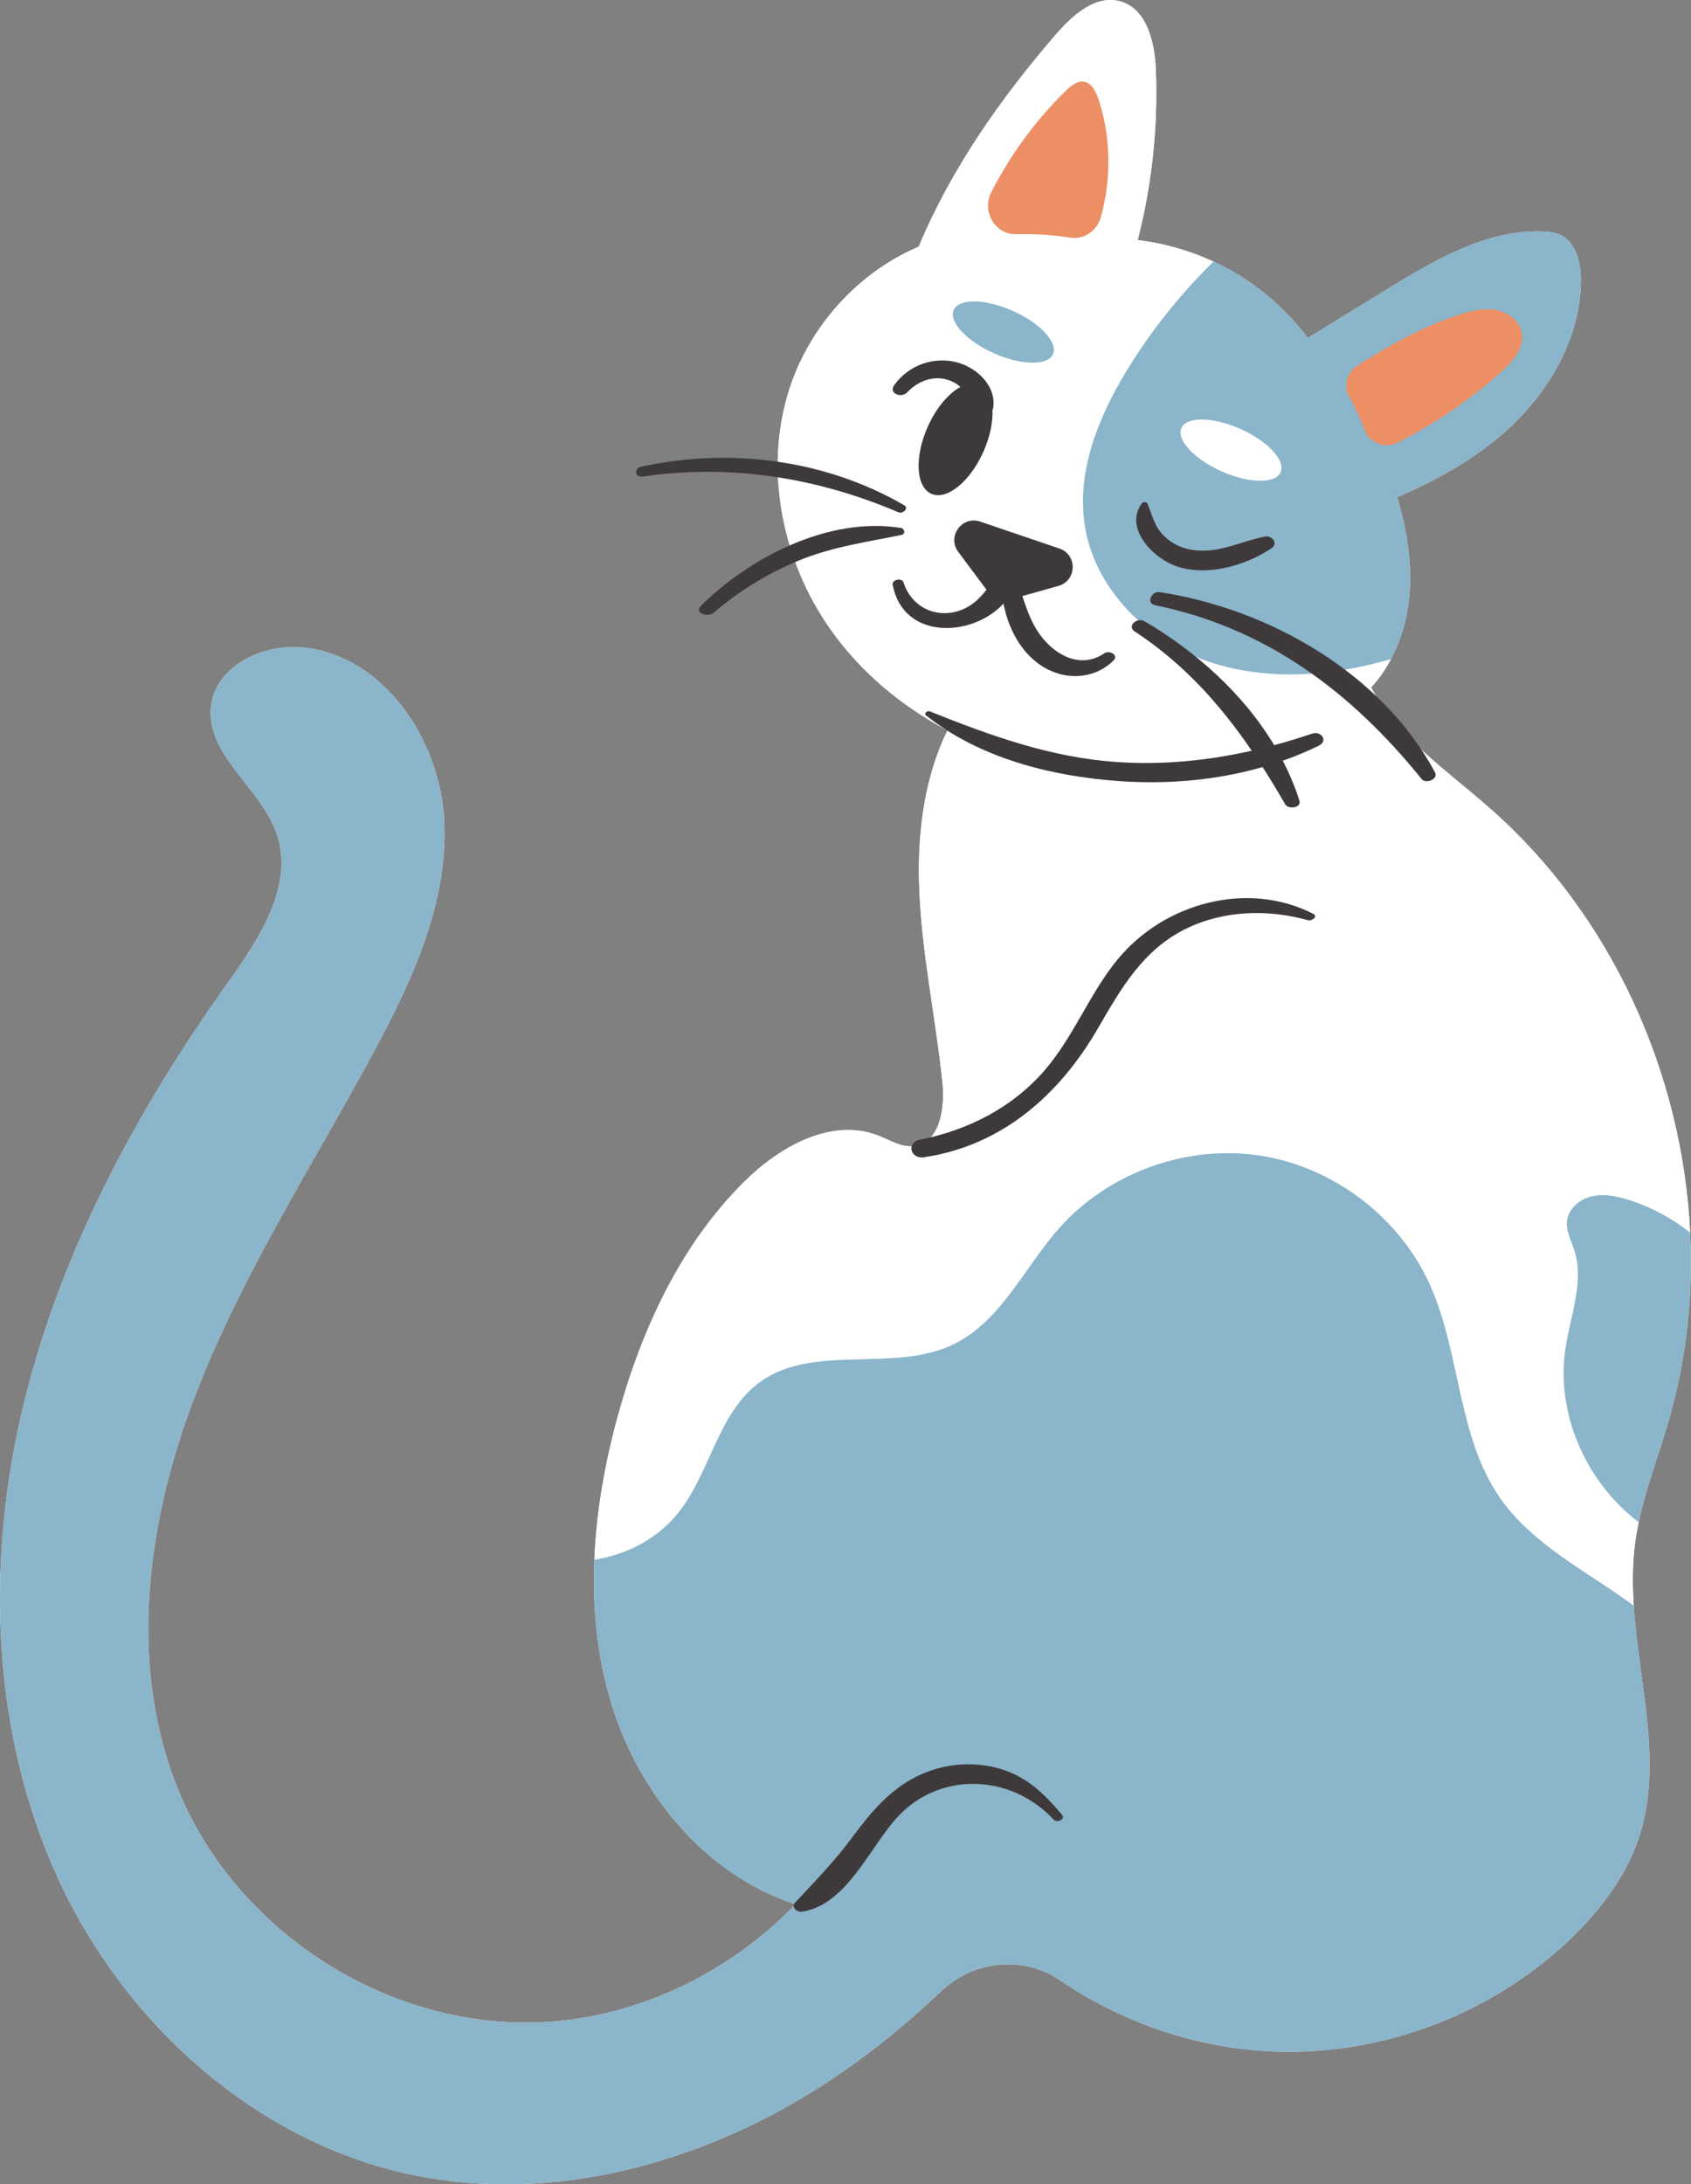
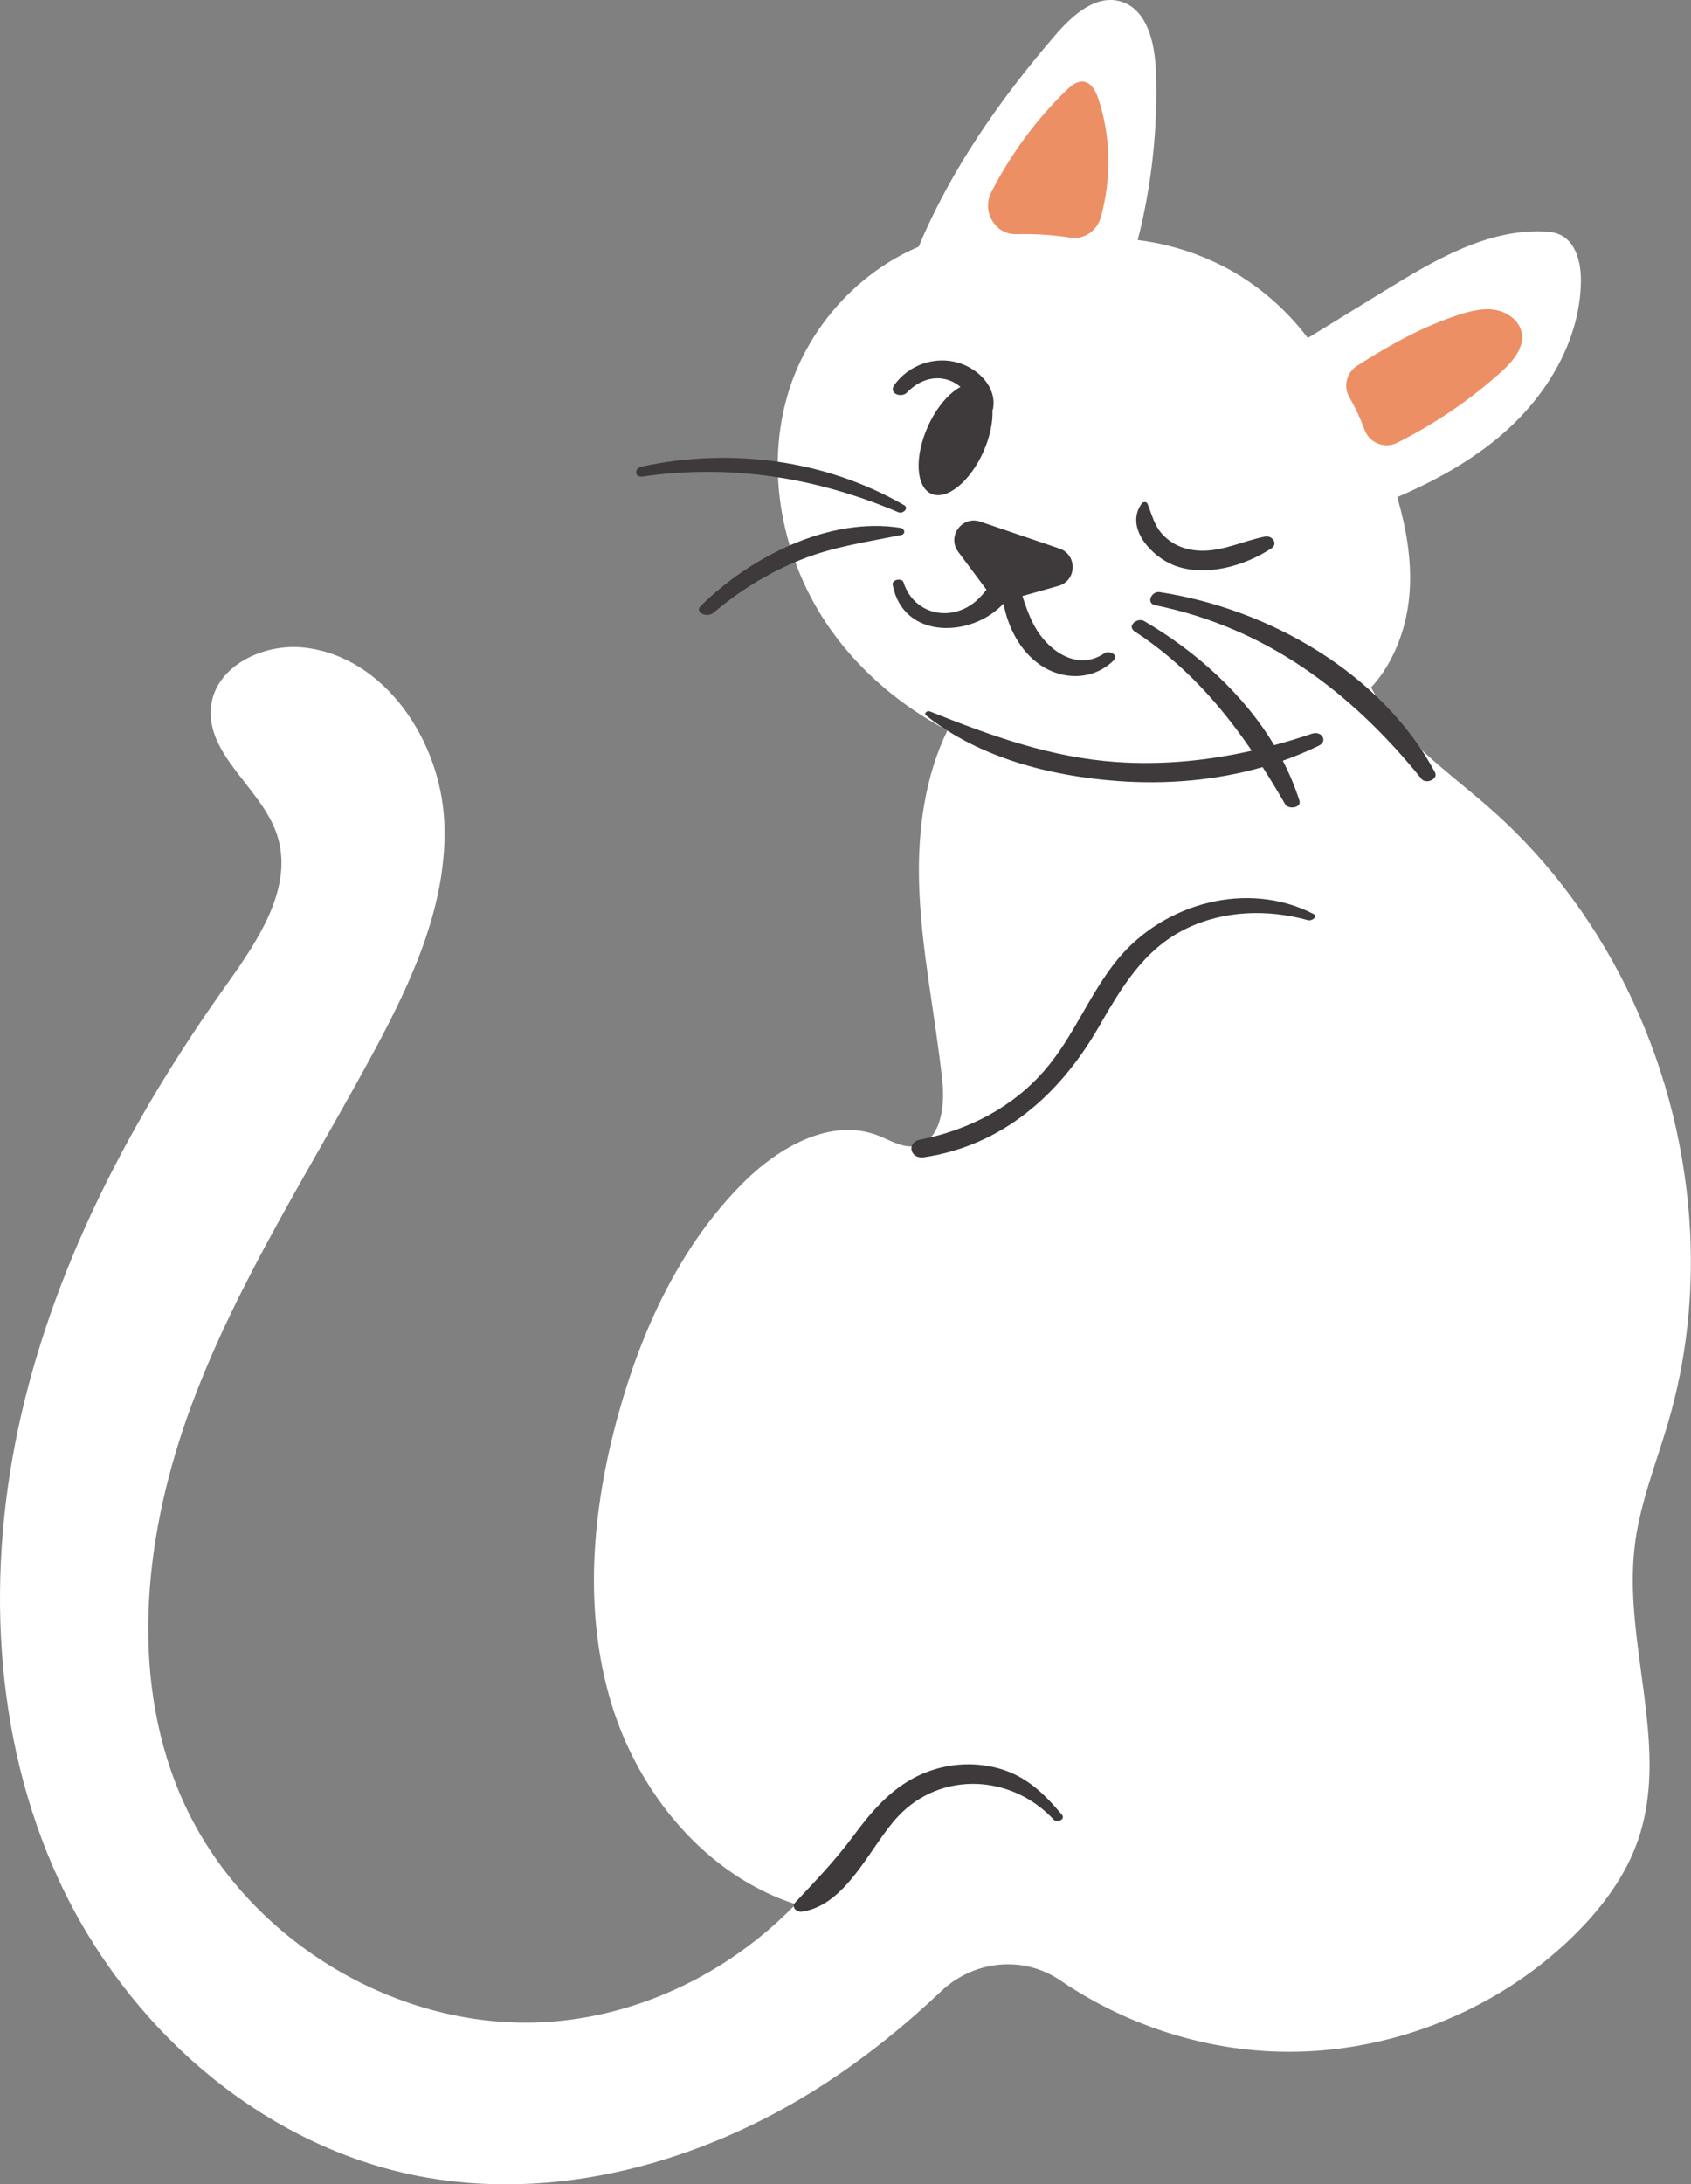
<svg xmlns="http://www.w3.org/2000/svg" fill="#000000" height="500" preserveAspectRatio="xMidYMid meet" version="1" viewBox="0.0 0.0 387.3 500.0" width="387.3" zoomAndPan="magnify">
  <rect x="0.0" y="0.0" width="387.3" height="500.0" fill="#808080" stroke="none" />
  <defs>
    <clipPath id="a">
      <path d="M 0 0 L 387.27 0 L 387.27 500 L 0 500 Z M 0 0" />
    </clipPath>
    <clipPath id="b">
      <path d="M 136 0 L 387.27 0 L 387.27 368 L 136 368 Z M 136 0" />
    </clipPath>
    <clipPath id="c">
-       <path d="M 0 52 L 387.27 52 L 387.27 500 L 0 500 Z M 0 52" />
-     </clipPath>
+       </clipPath>
  </defs>
  <g>
    <g clip-path="url(#a)" id="change1_2">
      <path d="M 375.324 348.43 C 376.961 340.613 379.895 333.07 382.137 325.371 C 386.227 311.348 387.812 296.711 387.105 282.156 C 385.32 245.668 369.137 209.746 341.73 185.457 C 334.188 178.77 325.84 172.863 319.348 165.145 C 317.348 162.754 315.531 160.137 314.027 157.359 C 315.824 155.422 317.348 153.219 318.586 150.852 C 321.121 146.051 322.551 140.574 322.875 135.137 C 323.312 127.93 322.051 120.762 320.016 113.793 C 328.863 109.992 337.324 105.328 344.523 98.996 C 354.539 90.18 361.938 77.672 362.086 64.328 C 362.125 60.152 360.957 55.281 357.117 53.645 C 355.93 53.133 354.594 53.008 353.289 52.965 C 340.352 52.578 328.488 59.59 317.461 66.359 C 311.484 70.023 305.516 73.695 299.535 77.367 C 295.32 71.797 290.113 66.977 284.199 63.262 C 282.188 62 280.098 60.871 277.938 59.883 C 272.461 57.348 266.578 55.68 260.578 54.945 C 263.832 42.27 265.242 29.125 264.73 16.039 C 264.48 9.73 262.707 2.051 256.621 0.316 C 250.957 -1.289 245.629 3.488 241.777 7.953 C 229.152 22.57 217.812 38.742 210.414 56.473 L 210.414 56.48 C 196.57 62.324 185.414 74.676 180.781 89.105 C 174.91 107.469 179.105 128.348 190.227 144.078 C 197.113 153.812 206.438 161.617 216.996 167.199 C 211.844 177.738 210.184 190.039 210.496 201.891 C 210.895 217.301 214.273 232.461 215.859 247.789 C 216.465 253.672 215.266 261.621 209.391 262.363 C 206.504 262.73 203.84 260.984 201.129 259.934 C 190.445 255.758 178.562 262.457 170.422 270.531 C 155.867 284.98 146.969 304.297 141.531 324.066 C 138.578 334.789 136.59 345.914 136.129 357.023 C 135.68 368.086 136.766 379.133 139.957 389.734 C 146.227 410.508 161.637 429.254 182.223 435.891 C 166.645 452.051 144.883 462.383 122.398 462.965 C 88.207 463.852 54.52 442.129 41.207 410.633 C 29.375 382.617 33.285 350.129 43.875 321.625 C 54.469 293.121 71.242 267.422 85.664 240.652 C 94.48 224.293 102.629 206.574 101.75 188.016 C 100.863 169.453 88.031 150.203 69.555 148.23 C 60.332 147.242 49.449 152.387 48.352 161.598 C 47.016 172.762 59.809 180.305 63.406 190.957 C 67.426 202.859 59.246 215.078 51.941 225.312 C 30.762 255.02 13.234 287.863 4.969 323.387 C -3.293 358.926 -1.789 397.402 13.547 430.496 C 28.883 463.602 58.996 490.531 94.73 497.887 C 126.801 504.48 160.762 495.102 188.297 477.375 C 198.094 471.062 207.148 463.77 215.59 455.777 C 223.027 448.723 234.359 447.535 242.828 453.305 C 257.457 463.27 274.914 469.102 292.629 469.621 C 317.441 470.352 342.387 460.648 360.176 443.34 C 366.695 436.984 372.371 429.508 375.281 420.867 C 381.012 403.871 375.355 385.582 374.176 367.551 C 373.863 362.805 373.875 358.078 374.469 353.402 C 374.676 351.734 374.969 350.074 375.324 348.43" fill="#ffffff" />
    </g>
    <g clip-path="url(#b)" id="change1_1">
-       <path d="M 387.105 282.156 C 382.855 278.805 378.027 276.207 372.852 274.609 C 370.129 273.766 367.219 273.191 364.465 273.871 C 361.699 274.551 359.152 276.77 358.883 279.598 C 358.672 281.844 359.852 283.949 360.551 286.09 C 362.906 293.328 359.703 301.051 358.559 308.57 C 356.262 323.566 363.293 339.359 375.324 348.43 C 374.969 350.074 374.676 351.734 374.469 353.402 C 373.875 358.078 373.863 362.805 374.176 367.551 C 371.727 365.734 369.18 364.016 366.645 362.348 C 358.215 356.797 349.418 351.246 343.629 342.98 C 333.684 328.781 334.594 309.645 327.402 293.883 C 320.383 278.461 305.234 267.027 288.477 264.504 C 271.711 261.977 253.867 268.438 242.613 281.109 C 234.547 290.188 229.258 302.5 218.312 307.758 C 204.551 314.363 186.281 307.414 173.969 316.43 C 164.559 323.324 162.777 336.629 155.672 345.883 C 150.977 352.016 143.746 355.855 136.129 357.023 C 136.59 345.914 138.578 334.789 141.531 324.066 C 146.969 304.297 155.867 284.98 170.422 270.531 C 178.562 262.457 190.445 255.758 201.129 259.934 C 203.84 260.984 206.504 262.727 209.391 262.363 C 215.266 261.621 216.465 253.672 215.859 247.789 C 214.273 232.461 210.895 217.301 210.496 201.891 C 210.184 190.039 211.844 177.738 216.996 167.199 C 206.438 161.617 197.113 153.812 190.227 144.078 C 179.105 128.348 174.91 107.469 180.781 89.105 C 185.414 74.676 196.57 62.324 210.414 56.48 L 210.414 56.473 C 217.812 38.742 229.152 22.57 241.777 7.953 C 245.629 3.488 250.957 -1.289 256.621 0.316 C 262.707 2.051 264.48 9.73 264.73 16.039 C 265.242 29.125 263.832 42.27 260.578 54.945 C 266.578 55.68 272.461 57.348 277.938 59.883 C 270.387 67.27 263.73 75.594 258.199 84.609 C 251.574 95.418 246.441 108.031 248.496 120.543 C 250.77 134.43 261.945 145.832 275.102 150.828 C 286.715 155.242 299.609 155.191 311.824 152.57 C 313.434 152.227 315.031 151.844 316.617 151.414 C 317.273 151.238 317.93 151.051 318.586 150.852 C 317.348 153.219 315.824 155.422 314.027 157.359 C 315.531 160.137 317.348 162.754 319.348 165.145 C 325.84 172.863 334.188 178.77 341.73 185.457 C 369.137 209.746 385.32 245.668 387.105 282.156" fill="#ffffff" />
-     </g>
+       </g>
    <g clip-path="url(#c)" id="change2_1">
-       <path d="M 353.289 52.965 C 340.352 52.578 328.488 59.59 317.461 66.359 C 311.484 70.023 305.516 73.695 299.535 77.367 C 295.32 71.797 290.113 66.977 284.199 63.262 C 282.188 62 280.098 60.871 277.938 59.883 C 270.387 67.27 263.73 75.594 258.199 84.609 C 251.574 95.418 246.441 108.031 248.496 120.543 C 250.77 134.43 261.945 145.832 275.102 150.828 C 286.715 155.242 299.609 155.191 311.824 152.57 C 313.434 152.227 315.031 151.844 316.617 151.414 C 317.273 151.238 317.93 151.051 318.586 150.852 C 321.121 146.051 322.551 140.574 322.875 135.137 C 323.312 127.93 322.051 120.762 320.016 113.793 C 328.863 109.992 337.324 105.328 344.523 98.996 C 354.539 90.18 361.938 77.672 362.086 64.328 C 362.125 60.152 360.957 55.281 357.117 53.645 C 355.93 53.133 354.594 53.008 353.289 52.965 Z M 366.645 362.348 C 358.215 356.797 349.418 351.246 343.629 342.98 C 333.684 328.781 334.594 309.645 327.402 293.883 C 320.383 278.461 305.234 267.027 288.477 264.504 C 271.711 261.977 253.867 268.438 242.613 281.109 C 234.547 290.188 229.258 302.5 218.312 307.758 C 204.551 314.363 186.281 307.414 173.969 316.43 C 164.559 323.324 162.777 336.629 155.672 345.883 C 150.977 352.016 143.746 355.855 136.129 357.023 C 135.68 368.086 136.766 379.133 139.957 389.734 C 146.227 410.508 161.637 429.254 182.223 435.891 C 166.645 452.051 144.883 462.383 122.398 462.965 C 88.207 463.852 54.52 442.129 41.207 410.633 C 29.375 382.617 33.285 350.129 43.875 321.625 C 54.469 293.121 71.242 267.422 85.664 240.652 C 94.48 224.293 102.629 206.574 101.75 188.016 C 100.863 169.453 88.031 150.203 69.555 148.23 C 60.332 147.242 49.449 152.387 48.352 161.598 C 47.02 172.762 59.809 180.305 63.406 190.957 C 67.426 202.859 59.246 215.078 51.941 225.312 C 30.762 255.02 13.234 287.863 4.969 323.387 C -3.293 358.926 -1.789 397.402 13.547 430.496 C 28.883 463.602 58.996 490.531 94.73 497.887 C 126.801 504.48 160.762 495.102 188.297 477.375 C 198.094 471.062 207.148 463.77 215.59 455.777 C 223.027 448.723 234.359 447.535 242.828 453.305 C 257.457 463.27 274.914 469.102 292.629 469.621 C 317.441 470.352 342.387 460.648 360.176 443.34 C 366.695 436.984 372.371 429.508 375.281 420.867 C 381.012 403.871 375.355 385.582 374.176 367.551 C 371.727 365.734 369.18 364.016 366.645 362.348 Z M 387.105 282.156 C 387.812 296.711 386.227 311.348 382.137 325.371 C 379.895 333.07 376.961 340.613 375.324 348.43 C 363.293 339.359 356.262 323.566 358.559 308.57 C 359.703 301.051 362.906 293.328 360.551 286.09 C 359.852 283.949 358.672 281.844 358.883 279.598 C 359.152 276.77 361.699 274.551 364.465 273.871 C 367.219 273.191 370.129 273.766 372.852 274.609 C 378.027 276.207 382.855 278.805 387.105 282.156" fill="#8ab5cb" />
+       <path d="M 353.289 52.965 C 340.352 52.578 328.488 59.59 317.461 66.359 C 311.484 70.023 305.516 73.695 299.535 77.367 C 295.32 71.797 290.113 66.977 284.199 63.262 C 282.188 62 280.098 60.871 277.938 59.883 C 270.387 67.27 263.73 75.594 258.199 84.609 C 251.574 95.418 246.441 108.031 248.496 120.543 C 250.77 134.43 261.945 145.832 275.102 150.828 C 286.715 155.242 299.609 155.191 311.824 152.57 C 313.434 152.227 315.031 151.844 316.617 151.414 C 317.273 151.238 317.93 151.051 318.586 150.852 C 321.121 146.051 322.551 140.574 322.875 135.137 C 323.312 127.93 322.051 120.762 320.016 113.793 C 328.863 109.992 337.324 105.328 344.523 98.996 C 354.539 90.18 361.938 77.672 362.086 64.328 C 362.125 60.152 360.957 55.281 357.117 53.645 C 355.93 53.133 354.594 53.008 353.289 52.965 Z M 366.645 362.348 C 358.215 356.797 349.418 351.246 343.629 342.98 C 333.684 328.781 334.594 309.645 327.402 293.883 C 320.383 278.461 305.234 267.027 288.477 264.504 C 234.547 290.188 229.258 302.5 218.312 307.758 C 204.551 314.363 186.281 307.414 173.969 316.43 C 164.559 323.324 162.777 336.629 155.672 345.883 C 150.977 352.016 143.746 355.855 136.129 357.023 C 135.68 368.086 136.766 379.133 139.957 389.734 C 146.227 410.508 161.637 429.254 182.223 435.891 C 166.645 452.051 144.883 462.383 122.398 462.965 C 88.207 463.852 54.52 442.129 41.207 410.633 C 29.375 382.617 33.285 350.129 43.875 321.625 C 54.469 293.121 71.242 267.422 85.664 240.652 C 94.48 224.293 102.629 206.574 101.75 188.016 C 100.863 169.453 88.031 150.203 69.555 148.23 C 60.332 147.242 49.449 152.387 48.352 161.598 C 47.02 172.762 59.809 180.305 63.406 190.957 C 67.426 202.859 59.246 215.078 51.941 225.312 C 30.762 255.02 13.234 287.863 4.969 323.387 C -3.293 358.926 -1.789 397.402 13.547 430.496 C 28.883 463.602 58.996 490.531 94.73 497.887 C 126.801 504.48 160.762 495.102 188.297 477.375 C 198.094 471.062 207.148 463.77 215.59 455.777 C 223.027 448.723 234.359 447.535 242.828 453.305 C 257.457 463.27 274.914 469.102 292.629 469.621 C 317.441 470.352 342.387 460.648 360.176 443.34 C 366.695 436.984 372.371 429.508 375.281 420.867 C 381.012 403.871 375.355 385.582 374.176 367.551 C 371.727 365.734 369.18 364.016 366.645 362.348 Z M 387.105 282.156 C 387.812 296.711 386.227 311.348 382.137 325.371 C 379.895 333.07 376.961 340.613 375.324 348.43 C 363.293 339.359 356.262 323.566 358.559 308.57 C 359.703 301.051 362.906 293.328 360.551 286.09 C 359.852 283.949 358.672 281.844 358.883 279.598 C 359.152 276.77 361.699 274.551 364.465 273.871 C 367.219 273.191 370.129 273.766 372.852 274.609 C 378.027 276.207 382.855 278.805 387.105 282.156" fill="#8ab5cb" />
    </g>
    <g id="change3_1">
      <path d="M 248.281 18.703 C 246.742 18.438 245.344 19.594 244.211 20.695 C 237.293 27.395 231.477 35.32 227.031 44.004 C 224.777 48.422 227.941 53.734 232.746 53.609 C 236.914 53.5 241.094 53.766 245.219 54.402 C 248.328 54.887 251.266 52.828 252.137 49.684 C 254.574 40.918 254.457 31.379 251.605 22.734 C 251.02 20.977 250.047 18.996 248.281 18.703 Z M 348.512 76.105 C 349.211 79.602 346.465 82.762 343.824 85.133 C 336.648 91.582 328.609 97.047 319.992 101.359 C 317.102 102.805 313.621 101.379 312.512 98.344 C 311.574 95.77 310.41 93.277 309.035 90.906 C 307.598 88.422 308.434 85.25 310.855 83.703 C 318.293 78.969 325.98 74.648 334.352 71.984 C 337.012 71.141 339.82 70.461 342.562 70.953 C 345.309 71.453 347.957 73.383 348.512 76.105" fill="#ed8f65" />
    </g>
    <g id="change1_3">
-       <path d="M 293.305 108.109 C 292.109 110.785 286.055 110.691 279.781 107.895 C 273.504 105.094 269.387 100.656 270.578 97.977 C 271.773 95.301 277.828 95.395 284.105 98.191 C 290.379 100.992 294.5 105.43 293.305 108.109" fill="#ffffff" />
-     </g>
+       </g>
    <g id="change2_2">
-       <path d="M 241.16 81.078 C 239.969 83.758 233.91 83.66 227.637 80.863 C 221.359 78.066 217.242 73.625 218.434 70.945 C 219.629 68.27 225.684 68.367 231.961 71.164 C 238.234 73.961 242.355 78.398 241.16 81.078" fill="#8ab5cb" />
-     </g>
+       </g>
    <g id="change4_1">
      <path d="M 206.438 122.457 C 207.477 122.242 207.211 120.98 206.293 120.836 C 189.852 118.242 171.941 127.449 160.547 138.648 C 158.871 140.297 162.059 141.434 163.398 140.289 C 169.348 135.215 176.102 131.074 183.359 128.148 C 190.883 125.113 198.559 124.074 206.438 122.457 Z M 205.793 117.273 C 206.766 117.688 208.281 116.332 207.082 115.641 C 189.012 105.18 167.199 102.398 146.883 106.824 C 145.18 107.195 145.344 109.355 147.152 109.09 C 167.297 106.133 187.129 109.309 205.793 117.273 Z M 328.652 176.762 C 316.391 154.012 290.555 139.34 265.59 135.535 C 263.758 135.258 262.395 138.09 264.582 138.535 C 290.086 143.75 309.516 158.434 325.605 178.324 C 326.574 179.527 329.523 178.371 328.652 176.762 Z M 219.473 126.324 L 225.938 134.984 C 224.676 136.629 223.242 138.105 221.332 139.098 C 215.555 142.09 208.914 139.566 206.941 133.309 C 206.594 132.203 204.227 132.652 204.453 133.855 C 206.848 146.531 222.652 145.98 229.832 138.16 C 230.902 143.668 233.57 148.934 238.156 152.141 C 243.379 155.797 250.418 155.742 255.039 151.191 C 256.312 149.938 254.074 148.77 252.965 149.527 C 247.148 153.484 240.848 149.539 237.547 144.34 C 235.992 141.891 235.066 139.172 234.16 136.441 L 242.414 134.121 C 246.652 132.926 246.812 126.977 242.641 125.559 L 224.508 119.398 C 220.336 117.98 216.836 122.797 219.473 126.324 Z M 207.781 89.812 C 210.57 86.855 214.715 85.547 218.477 87.531 C 219.027 87.824 219.52 88.184 219.984 88.566 C 217.266 90.035 214.422 93.352 212.48 97.703 C 209.406 104.598 209.773 111.461 213.297 113.027 C 216.82 114.602 222.168 110.285 225.238 103.391 C 226.754 99.992 227.43 96.609 227.309 93.855 C 227.383 93.734 227.434 93.602 227.457 93.461 C 228.254 88.566 224.113 84.496 219.711 83.105 C 214.215 81.371 208.16 83.488 204.828 88.133 C 203.438 90.074 206.461 91.211 207.781 89.812 Z M 268.848 129.387 C 276.016 132.18 285.004 129.586 291.176 125.539 C 292.844 124.449 291.375 122.508 289.73 122.828 C 284.902 123.766 280.312 126.105 275.309 126.062 C 272.09 126.031 269.156 125.09 266.746 122.828 C 264.414 120.637 263.953 118.062 262.809 115.297 C 262.594 114.781 261.809 114.844 261.516 115.238 C 257.488 120.723 263.781 127.41 268.848 129.387 Z M 227.684 404.523 C 221.723 403.152 215.457 403.918 209.98 406.625 C 203.801 409.684 199.418 414.883 195.391 420.328 C 191.312 425.84 186.832 430.484 182.164 435.457 C 181.121 436.562 182.492 437.758 183.684 437.582 C 193.984 436.074 199.289 422.594 205.703 415.766 C 215.473 405.363 231.676 406.133 241.32 416.512 C 242.102 417.352 244.105 416.453 243.211 415.391 C 238.828 410.172 234.516 406.102 227.684 404.523 Z M 300.508 167.941 C 297.637 168.91 294.742 169.789 291.832 170.57 C 284.727 158.738 273.805 149.035 262.07 142.172 C 260.5 141.254 257.992 143.297 259.883 144.535 C 271.055 151.852 279.457 161.242 286.695 171.844 C 276.539 174.133 266.164 175.152 255.672 174.426 C 240.633 173.379 226.844 168.398 212.977 162.844 C 212.379 162.605 211.488 163.27 212.156 163.805 C 224.359 173.531 240.688 177.656 256.02 178.777 C 267.121 179.594 278.465 178.656 289.184 175.59 C 290.965 178.367 292.684 181.211 294.363 184.117 C 295.07 185.344 298.129 184.918 297.617 183.289 C 296.613 180.121 295.324 177.07 293.809 174.133 C 296.598 173.152 299.336 172.016 302.004 170.719 C 304.289 169.605 302.637 167.223 300.508 167.941 Z M 299.613 210.645 C 290.449 208.098 280.426 208.348 271.777 212.52 C 261.848 217.312 256.777 226.219 251.469 235.383 C 242.656 250.602 229.52 262.246 211.617 264.898 C 208.457 265.367 207.523 261.508 210.734 260.871 C 221.738 258.691 231.844 253.559 239.258 244.996 C 245.949 237.27 249.527 227.441 256.008 219.57 C 266.602 206.711 285.691 201.461 300.789 209.188 C 301.969 209.789 300.43 210.875 299.613 210.645" fill="#3e393a" />
    </g>
  </g>
</svg>